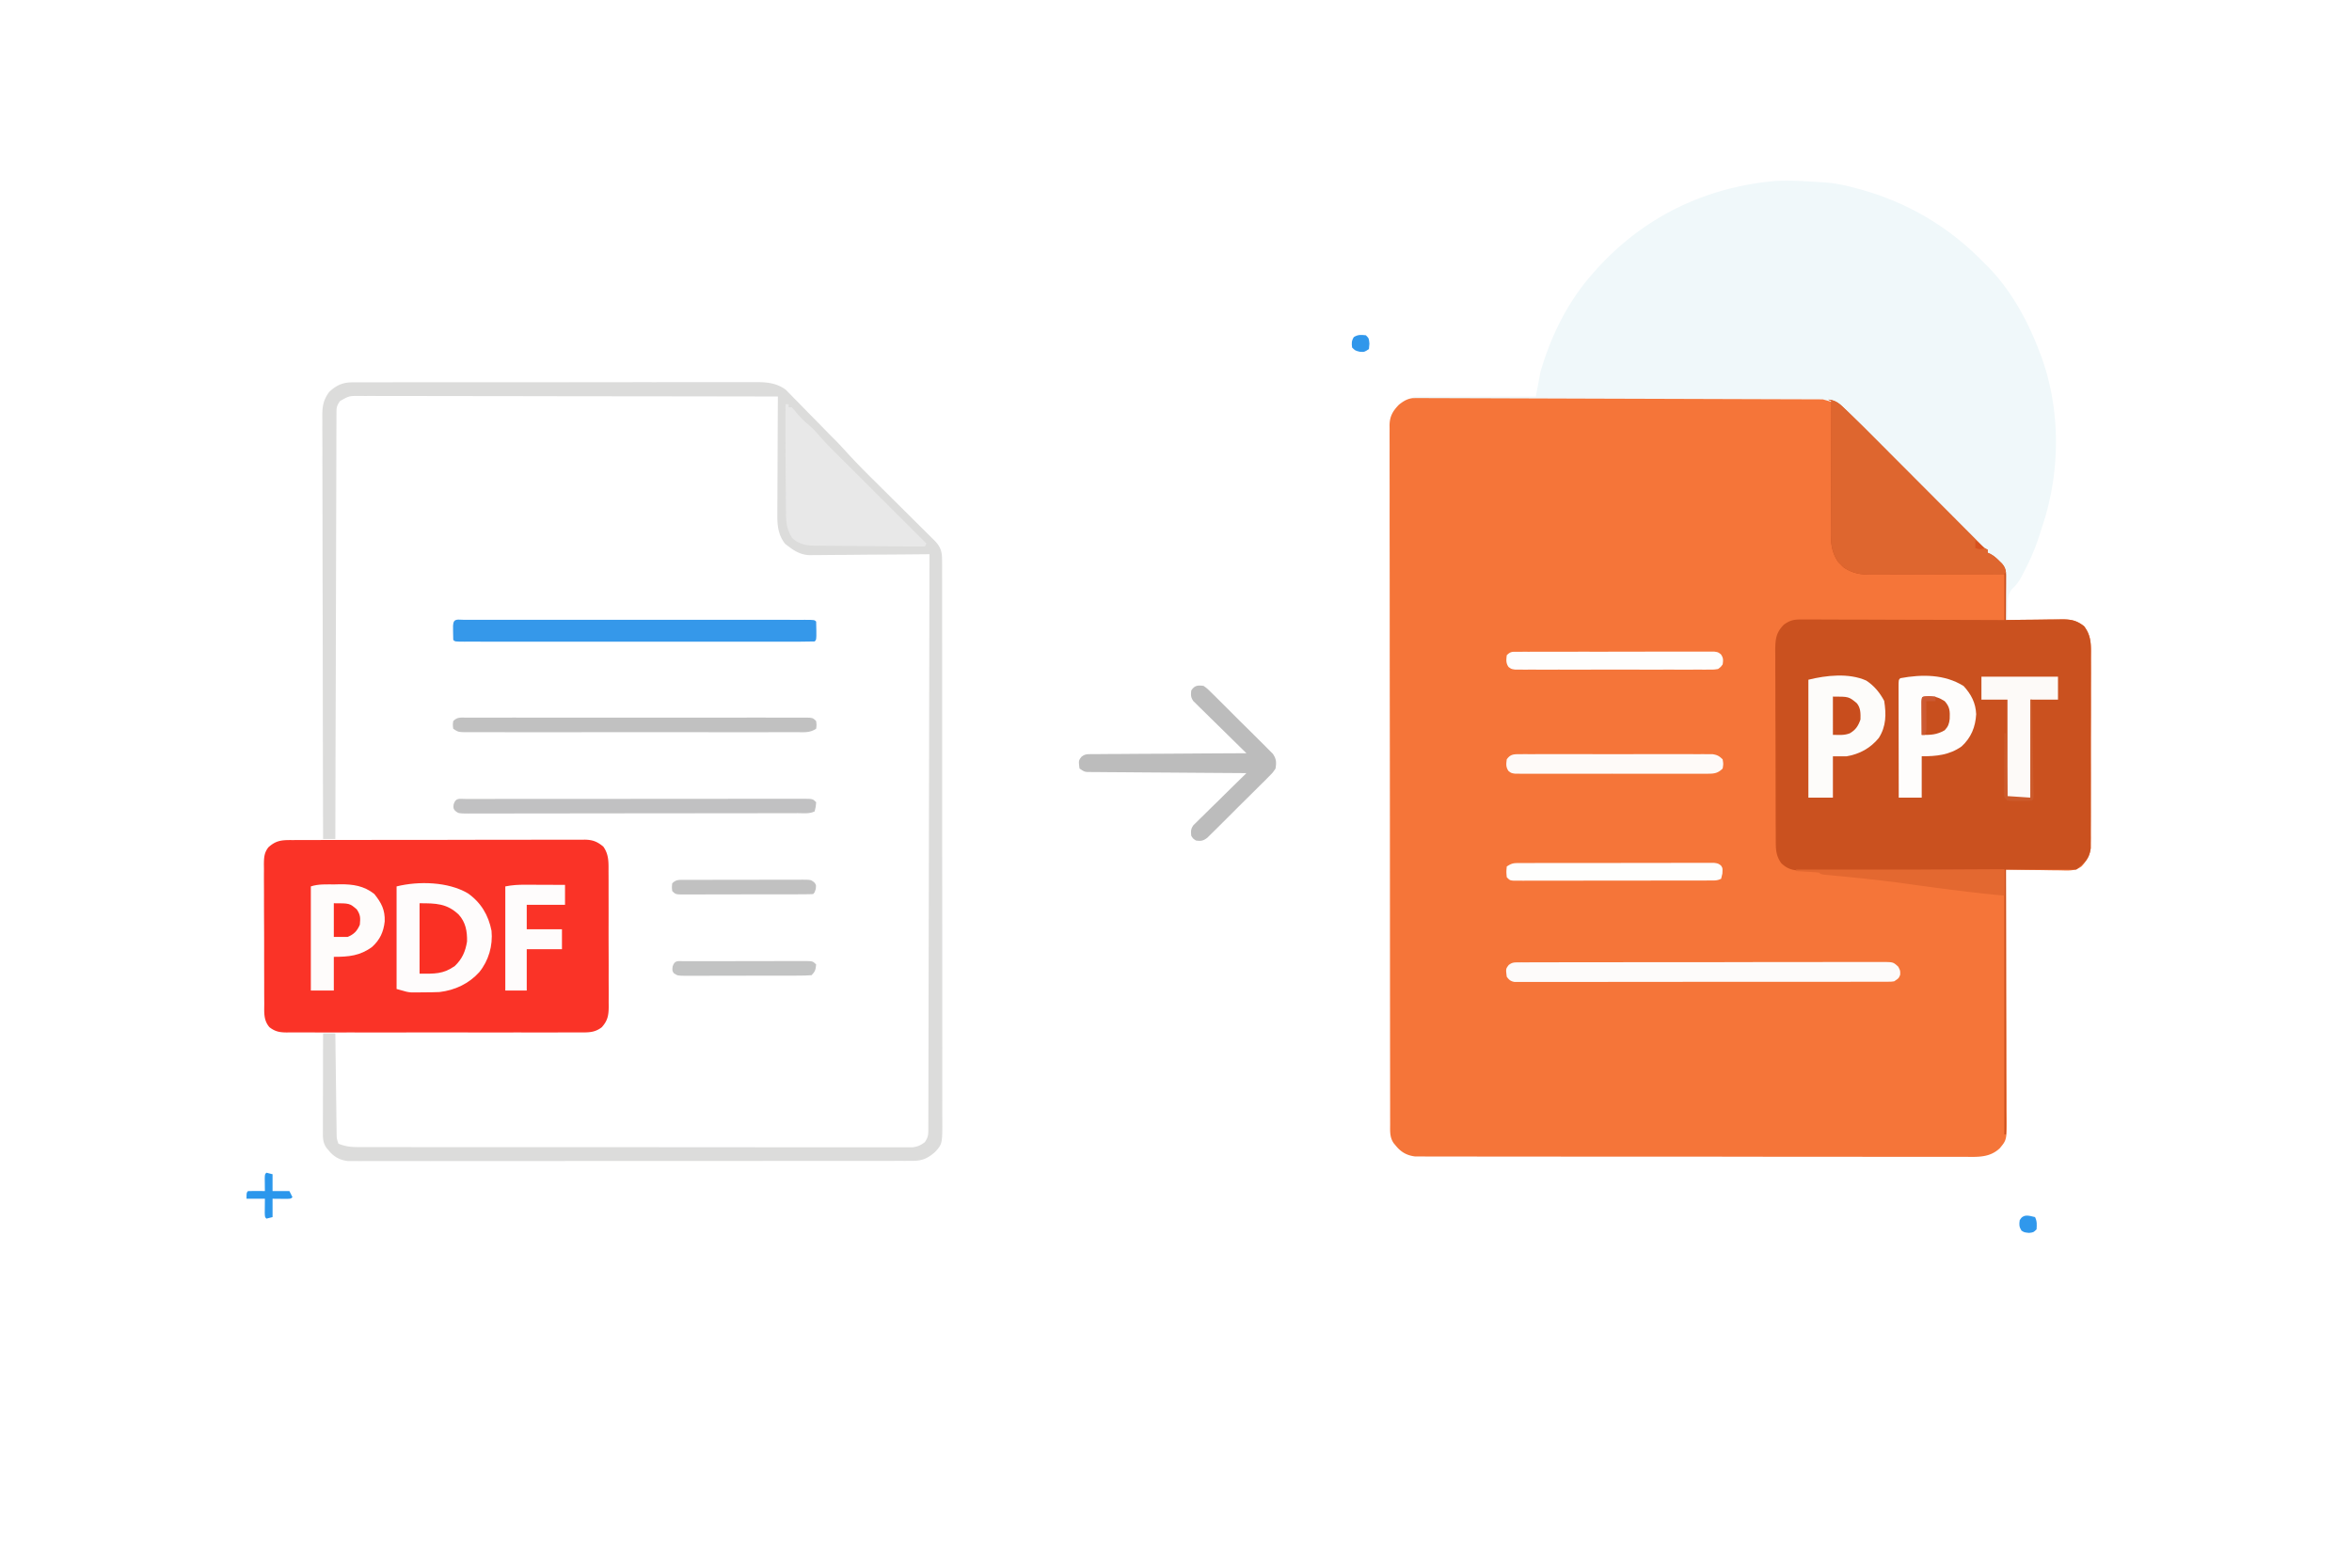
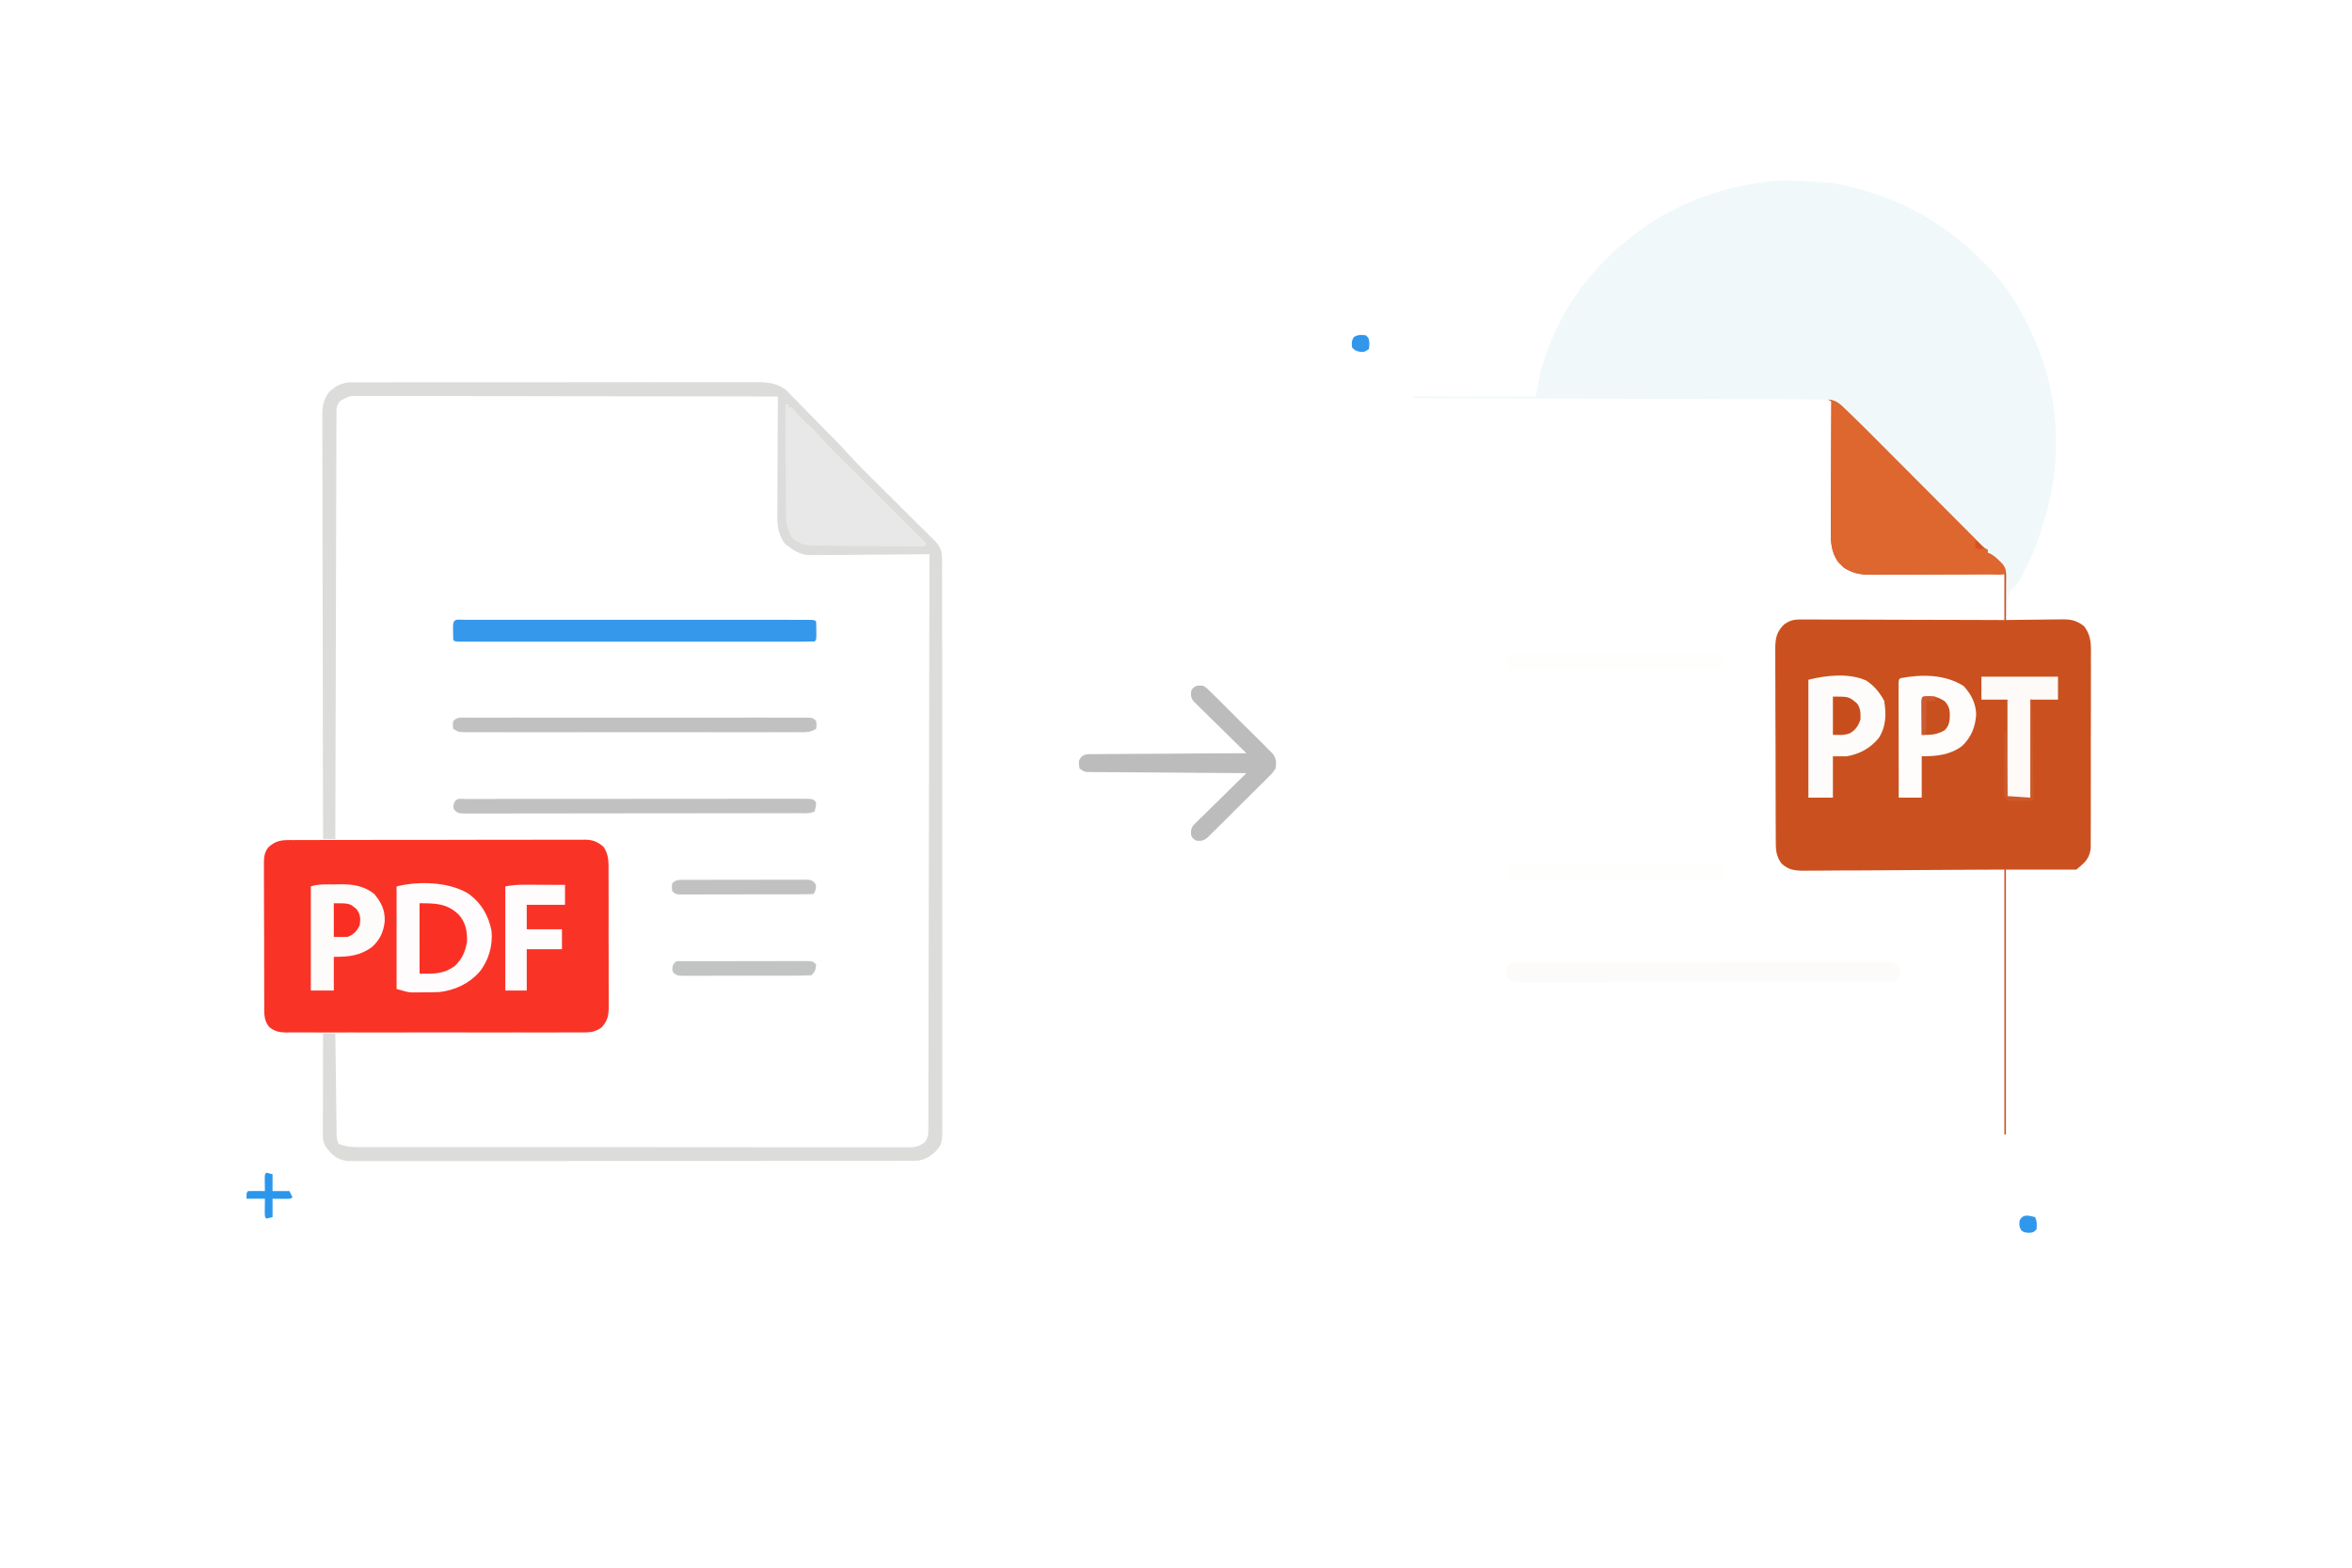
<svg xmlns="http://www.w3.org/2000/svg" width="300" height="200" viewBox="0 0 300 200">
  <path d="M0 0h300v200H0z" fill="#fff" />
-   <path d="m180.788 50.756.567-.002.624.001.662-.002 2.206-.002 1.577-.003q2.146-.004 4.293-.005l2.679-.002q3.708-.004 7.417-.005h.96l1.448-.001q3.877-.002 7.754-.009 3.979-.007 7.958-.007 2.235 0 4.469-.005 1.902-.004 3.805-.002.971.001 1.942-.002 1.053-.003 2.104.001l.621-.005c3.28.022 5.95 3.892 8.119 6.07l1.621 1.625q1.716 1.719 3.43 3.44 1.998 2.005 3.998 4.009l1.598 1.604.972.974.45.453.41.41.356.357c.291.294.291.294.688.47v.391l.346.153c.47.257.782.539 1.156.922l.356.36c.599.666.511 1.312.505 2.162l-.001.432q-.002.684-.006 1.367l-.003.926q-.003 1.136-.01 2.272l.767-.012q1.414-.02 2.829-.031.611-.006 1.223-.016.88-.014 1.761-.017l.548-.012c1.18 0 1.89.137 2.832.87.975 1.261.891 2.483.879 4.032l.003.809q.004 1.093-.003 2.188-.003 1.146-.001 2.294 0 1.925-.007 3.85a880 880 0 0 0-.003 4.447q.003 2.142-.002 4.285v1.821q.001 1.072-.005 2.145-.002.58.001 1.159l-.006.701-.002.607c-.124.951-.524 1.589-1.153 2.298-.832.639-1.753.543-2.759.516l-.599-.004c-.629-.005-1.257-.018-1.886-.03l-1.282-.013a332 332 0 0 1-3.135-.052l.002.526q.026 6.343.038 12.686.006 3.068.019 6.135.012 2.674.014 5.348.002 1.415.009 2.831.008 1.333.006 2.666 0 .489.005.977c.029 3.29.029 3.29-.874 4.378-1.294 1.235-2.865 1.113-4.538 1.098l-.913.004q-1.25.004-2.501-.003-1.35-.003-2.7.002a1327 1327 0 0 1-5.287-.004q-3.078-.005-6.155-.004-5.491.001-10.982-.01-5.329-.01-10.658-.008a8697 8697 0 0 1-13.458-.005q-2.146-.002-4.292-.001-2.614.001-5.229-.006-1.334-.004-2.668-.003-1.221.001-2.442-.004h-.884a107 107 0 0 1-1.201-.004l-.674-.001c-1.028-.123-1.785-.545-2.435-1.343l-.291-.348c-.526-.754-.457-1.545-.456-2.424l-.001-.471q-.002-.787-.001-1.574l-.002-1.135q-.003-1.564-.003-3.129-.001-1.686-.004-3.371l-.008-8.145-.003-3.833-.008-13.558v-.413l-.001-2.07v-.415q-.003-6.66-.013-13.321-.01-7.039-.011-14.079a4311 4311 0 0 0-.007-7.676q-.007-3.268-.004-6.536.001-1.668-.003-3.336-.005-1.526 0-3.052.001-.553-.003-1.106-.003-.75.002-1.5l-.006-.437c.015-1.142.412-1.826 1.196-2.633.801-.639 1.337-.875 2.351-.876" fill="#F57539" />
  <path d="m232.227 23.242.532.033c1.31.097 2.534.345 3.801.688l.593.158c6.071 1.662 11.379 4.761 15.777 9.278l.304.296c3.15 3.078 5.377 7.131 6.922 11.228l.259.68c2.447 6.855 2.383 14.648.089 21.518q-.216.653-.42 1.311c-.503 1.559-1.138 3.016-1.893 4.47l-.244.473c-.372.694-.665 1.187-1.259 1.718-.64.724-.59 1.377-.596 2.314l-.015.495a70 70 0 0 0-.022 1.2h-.195l.004-.567c.003-.701-.004-1.401-.012-2.101a56 56 0 0 1 0-.906c.062-2.049.062-2.049-.833-3.824a10.4 10.4 0 0 0-1.157-.917l-.346-.279v-.391l-.344-.151c-.483-.264-.803-.557-1.191-.947l-.446-.445-.484-.489-.514-.515-1.104-1.109-1.749-1.756q-1.385-1.389-2.768-2.779-2.474-2.487-4.952-4.971-.869-.871-1.736-1.744-.668-.672-1.338-1.343l-.481-.486c-1.66-1.803-1.66-1.803-3.912-2.432l-.564-.003-.621-.001-.659-.003q-1.099-.005-2.197-.006l-1.571-.006-3.387-.011q-2.449-.007-4.897-.016l-7.944-.026-7.718-.024-.48-.002-2.386-.008q-9.9-.033-19.8-.063v-.195h15.625l.586-3.125c1.294-4.471 3.381-8.776 6.445-12.305l.412-.477c6.063-6.869 14.012-10.791 23.135-11.596 1.915-.092 3.838.029 5.749.159" fill="#F0F8FA" />
  <path d="M233.203 50.977c.932.086 1.422.513 2.068 1.141l.328.311c1.496 1.43 2.954 2.9 4.414 4.367l1.618 1.623q1.713 1.716 3.425 3.434l3.993 4.004 1.595 1.601.97.972.449.452.409.409.355.357c.291.293.291.293.688.469v.391l.346.153c.47.257.782.539 1.156.922l.356.36c.599.666.511 1.312.505 2.162l-.001.432q-.002.684-.006 1.367l-.003.926q-.003 1.136-.01 2.272l.767-.012q1.415-.02 2.829-.031.611-.006 1.223-.016.88-.014 1.761-.017l.548-.012c1.18 0 1.89.137 2.832.87.975 1.261.891 2.483.879 4.032l.003.809q.004 1.093-.003 2.188-.003 1.146-.001 2.294 0 1.925-.007 3.85a824 824 0 0 0-.003 4.447q.003 2.142-.002 4.285-.002.91 0 1.821.001 1.072-.005 2.145-.002.58.001 1.159l-.006.701-.002.607c-.179 1.373-.754 1.82-1.832 2.719h-8.984v33.789h-.195v-33.792c-8.938.046-8.938.046-17.875.105l-2.539.006q-.847.002-1.695.012-1.082.012-2.164.009-.583.003-1.166.013c-1.264-.009-2.102-.064-3.028-.971-.563-.802-.683-1.519-.688-2.485l-.006-.705v-.769l-.005-.813q-.006-1.103-.007-2.206l-.003-1.379a1890 1890 0 0 1-.008-4.814 838 838 0 0 0-.015-4.483q-.01-1.927-.01-3.853 0-1.15-.008-2.299a189 189 0 0 1-.002-2.163q0-.584-.008-1.168c.012-1.425.087-2.252 1.102-3.287.732-.525 1.228-.659 2.125-.656l.696-.003.759.006h.803q1.087 0 2.175.007 1.138.005 2.275.005 2.153.004 4.306.013 2.451.009 4.903.013 5.042.01 10.084.029v-5.859l-1.679.009q-2.749.014-5.498.021-1.666.004-3.333.014-1.609.009-3.218.012l-1.226.006q-.86.005-1.721.005l-.509.006c-1.256-.006-2.313-.225-3.365-.96l-.313-.321-.321-.314c-.855-1.223-.972-2.431-.954-3.874v-.549q.001-.891.009-1.782l.003-1.241q.004-1.628.014-3.256.008-1.663.012-3.327.01-3.26.029-6.519z" fill="#CA511F" />
  <path d="m37.16 107.174.497-.003q.826-.003 1.653-.002l1.184-.004q1.609-.005 3.218-.005l2.685-.003q3.167-.004 6.334-.004 3.268 0 6.537-.01 2.805-.007 5.61-.007 1.675 0 3.352-.005 1.576-.006 3.152-.001.579.001 1.157-.003.79-.004 1.579.002l.462-.006c1.015.013 1.592.24 2.373.884.715 1.007.671 1.999.665 3.187l.004.607q.005.99.002 1.98l.003 1.379q.003 1.444-.001 2.888a652 652 0 0 0 .007 3.7q.006 1.424.002 2.847 0 .682.004 1.364.004.953-.003 1.907l.006.568c-.012 1.096-.123 1.769-.885 2.618-.837.647-1.602.669-2.622.66l-.501.003a230 230 0 0 1-1.66-.001l-1.191.003q-1.617.004-3.234 0-1.691-.002-3.382.001-2.84.001-5.68-.003-3.284-.004-6.569.001-2.819.004-5.638.001-1.685-.002-3.368.001-1.583.003-3.166-.003-.581-.001-1.163.001-.793.002-1.586-.003l-.466.004c-.885-.009-1.45-.121-2.156-.664-.781-.889-.671-1.902-.668-3.023l-.005-.624q-.006-1.02-.004-2.041l-.004-1.419a782 782 0 0 1-.002-2.975q0-1.906-.013-3.811-.007-1.465-.005-2.931-.001-.703-.006-1.405-.005-.983.001-1.965l-.008-.586c.01-.859.031-1.486.575-2.177.95-.863 1.663-.929 2.924-.924" fill="#FA3327" />
  <path d="m44.909 48.779.576-.004.628.002.671-.002q1.116-.002 2.231-.001l1.598-.003q1.946-.004 3.892-.002l4.534-.002q4.29-.003 8.581-.001 3.924.001 7.847-.005 4.03-.006 8.059-.005 2.262 0 4.524-.003 1.926-.004 3.852 0 .982.002 1.964-.001 1.066-.002 2.132.002l.624-.004c1.347.01 2.474.155 3.599.965l.317.324.369.37.38.396.407.411q.636.647 1.27 1.3l.857.871a419 419 0 0 1 1.887 1.928 77 77 0 0 0 .813.814c.512.517 1 1.049 1.487 1.589a92 92 0 0 0 3.338 3.445l1.032 1.025q1.463 1.455 2.929 2.908.903.896 1.804 1.794l.684.678q.476.471.95.945l.546.541c.754.834.872 1.397.873 2.52l.002.384q.002.64-.001 1.279l.002.924q.003 1.272.001 2.544l.003 2.742q.004 2.688.002 5.375l.002 6.258q.003 5.921.001 11.841-.001 5.417.005 10.835.006 5.561.005 11.121 0 3.123.003 6.245.004 2.659 0 5.318-.002 1.357.001 2.713.003 1.242-.001 2.485-.001.449.002.898c.017 3.405.017 3.405-.931 4.438-.96.845-1.664 1.122-2.929 1.123l-.379.002q-.631.002-1.264-.001l-.913.002q-1.256.003-2.513.001l-2.709.003q-2.654.004-5.309.002l-4.314.001h-.62l-1.246.001q-5.846.003-11.692.001-5.35-.001-10.701.005-5.491.006-10.982.005-3.084 0-6.168.003-2.625.004-5.251 0-1.34-.002-2.68.001-1.226.003-2.453-.001-.444-.001-.888.002-.603.002-1.206-.002h-.677c-1.029-.122-1.786-.543-2.437-1.343l-.291-.348c-.502-.719-.453-1.395-.452-2.243v-.404q0-.661.003-1.322l.001-.917q.001-1.206.005-2.413.003-1.231.004-2.463.003-2.415.01-4.831h1.563l.006.499q.029 2.328.06 4.655l.031 2.394.03 2.31.011.881q.007.617.017 1.234l.009.71c.01.718.01.718.226 1.379.836.345 1.549.439 2.448.44l.772.004.844-.002.9.002q1.236.003 2.471.001 1.333 0 2.666.003 2.611.004 5.222.002l4.243.001h.61l1.226.001q5.75.003 11.501.001 5.264-.001 10.527.005 5.402.006 10.805.005 3.035 0 6.068.003 2.582.004 5.165 0 1.318-.002 2.636.001 1.206.003 2.412-.001.437-.001.874.002.592.002 1.186-.002h.668c.667-.083 1.027-.259 1.562-.659.464-.696.44-.994.442-1.82l.002-.383q.003-.639.001-1.278l.004-.922q.004-1.271.004-2.541l.006-2.738q.007-2.373.009-4.746.005-3.431.013-6.862.013-5.566.022-11.132a20360 20360 0 0 1 .029-14.832q.031-13.877.055-27.75l-.612.007q-2.862.029-5.724.044-1.471.007-2.943.023-1.421.016-2.842.019-.541.003-1.082.011-.76.01-1.52.008l-.448.011c-1.359-.013-2.208-.636-3.25-1.452-.87-1.127-1.001-2.338-.982-3.709v-.497q.001-.806.009-1.611l.003-1.123q.004-1.471.014-2.944.008-1.504.012-3.009.01-2.947.029-5.895a20219 20219 0 0 0-23.395-.032h-.497q-3.983-.004-7.964-.013-4.085-.008-8.17-.01-2.521-.001-5.043-.008-1.728-.004-3.456-.003-.997 0-1.995-.003-1.081-.003-2.162-.001l-.638-.005c-1.372-.007-1.372-.007-2.539.662-.42.63-.44.796-.442 1.521l-.004.587.001.646-.004.686q-.004.943-.004 1.887l-.006 2.033q-.007 1.762-.009 3.524-.005 2.547-.013 5.095-.013 4.133-.022 8.266-.009 4.015-.021 8.031l-.001.5-.007 2.482q-.032 10.299-.055 20.6H41.21a15557 15557 0 0 1-.044-24.211q-.005-4.035-.017-8.07-.011-4.14-.013-8.28-.002-2.555-.011-5.109-.006-1.752-.004-3.503.002-1.011-.004-2.021-.005-1.097-.001-2.192l-.007-.644c.01-1.241.146-1.99.882-3.001.872-.827 1.713-1.22 2.917-1.221" fill="#DCDCDB" />
  <path d="M233.203 50.977c.932.086 1.422.513 2.068 1.141l.328.311c1.496 1.43 2.954 2.9 4.414 4.367l1.618 1.623q1.713 1.716 3.425 3.434l3.993 4.004 1.595 1.601.97.972.449.452.409.409.355.357c.291.293.291.293.688.469v.391l.346.154c.463.252.782.524 1.156.896l.356.346c.313.389.424.651.486 1.143-.411.411-1.328.226-1.896.227l-.541.003q-.891.004-1.781.005l-1.236.003-2.597.004q-1.661.002-3.322.011-1.278.006-2.556.005-.612.001-1.224.005-.859.004-1.718.002l-.508.005c-1.254-.009-2.313-.228-3.363-.962l-.313-.321-.321-.314c-.855-1.223-.972-2.431-.954-3.874v-.549q.001-.891.009-1.782l.003-1.241q.004-1.628.014-3.256.008-1.663.012-3.327.01-3.26.029-6.519z" fill="#DE662F" />
  <path d="M100.195 51.563h.391v.391h.391c.289.301.289.301.623.708.448.529.891 1.002 1.428 1.44a10 10 0 0 1 1.325 1.318 40 40 0 0 0 2.082 2.21l.387.387 1.252 1.249.874.873 2.29 2.285 2.341 2.337 4.585 4.575-.195.391q-2.944-.018-5.888-.046a624 624 0 0 0-2.734-.021q-1.32-.008-2.64-.023l-1.006-.007q-.706-.003-1.412-.014l-.417.001c-1.092-.021-2.036-.225-2.846-.997-.679-1.103-.778-2.033-.772-3.313l-.009-.601q-.01-.963-.012-1.925l-.014-1.321a447 447 0 0 1-.022-3.842l-.005-1.05q-.013-2.502.005-5.005" fill="#E8E8E8" />
  <path d="M59.678 113.966c1.672 1.177 2.628 2.791 3.018 4.784.18 1.889-.362 3.794-1.563 5.273-1.321 1.471-3.119 2.313-5.078 2.539-.68.031-1.358.036-2.038.037l-.542.007-.531.001-.477.003c-.514-.047-.514-.047-1.881-.438v-13.086c2.791-.698 6.578-.606 9.092.88" fill="#FEFCFC" />
  <path d="m59.233 79.075.539.001.568-.001q.95-.001 1.9.001l1.356-.001h7.549q3.446-.001 6.892.001h6.255q3.628-.002 7.255-.001h3.844q1.806-.001 3.613.001h1.33l1.807.001.539-.001c1.203.004 1.203.004 1.421.221q.027.585.024 1.172l.002.647c-.025.525-.025.525-.221.72-.59.02-1.175.026-1.765.025l-.568.001q-.95.001-1.9-.001l-1.356.001h-7.549q-3.446.001-6.892-.001h-6.255q-3.628.002-7.255.001h-3.844q-1.806.001-3.613-.001h-1.33l-1.807-.001-.539.001c-1.203-.004-1.203-.004-1.421-.221q-.027-.585-.024-1.172l-.002-.647c.049-.989.583-.744 1.447-.746" fill="#3598EA" />
  <path d="m193.606 122.777.518-.005.569.003.604-.004q1.006-.004 2.013-.001l1.44-.005q1.755-.005 3.51-.004a1589 1589 0 0 0 3.674-.003l.413-.001q3.866-.006 7.731-.002 3.539.001 7.076-.01 3.631-.01 7.262-.008 2.04 0 4.079-.005a544 544 0 0 1 3.834 0q.705.001 1.41-.003.96-.005 1.92.003l.568-.007c1.252.017 1.252.017 1.889.592.267.511.267.511.255 1.036-.183.452-.183.452-.769.842-.385.049-.385.049-.833.05l-.518.004-.569-.002-.604.002q-1.007.002-2.015.001l-1.441.003q-1.756.003-3.512.002l-4.088.002q-3.867.003-7.734.001-3.54-.001-7.08.005-3.633.006-7.266.005-2.04 0-4.081.003-1.918.004-3.836 0-.705-.001-1.411.002-.96.002-1.92-.002l-.569.004-.518-.004h-.448c-.496-.094-.669-.26-.971-.659-.126-1.005-.126-1.005.246-1.497.424-.325.643-.335 1.173-.336" fill="#FDFBFA" />
  <path d="M238.04 86.823c1.01.662 1.727 1.534 2.292 2.593.269 1.713.259 3.225-.684 4.724-1.072 1.31-2.451 2.064-4.102 2.344h-1.758v5.273h-3.125V86.718c2.275-.569 5.16-.887 7.376.104" fill="#FDFCFA" />
  <path d="M250.464 87.524c.96 1.052 1.54 2.148 1.599 3.589-.088 1.627-.645 3-1.855 4.108-1.562 1.11-3.211 1.263-5.091 1.263v5.273h-2.93q-.007-2.936-.01-5.872l-.004-2.727q-.003-1.314-.004-2.629l-.002-1.005-.002-1.403-.002-.424c.002-.956.002-.956.22-1.174 2.746-.515 5.677-.513 8.081 1.001" fill="#FEFDFC" />
  <path d="M153.516 87.5c.466.339.466.339.954.821l.557.544.593.596.613.607q.641.637 1.279 1.279a186 186 0 0 0 1.644 1.63 183 183 0 0 1 1.263 1.258q.302.302.607.6a67 67 0 0 1 .843.847l.485.485c.456.684.464 1.073.342 1.88-.342.513-.342.513-.827.998l-.547.556-.599.587-.611.612a187 187 0 0 1-1.284 1.272 183 183 0 0 0-1.641 1.635 236 236 0 0 1-1.263 1.258l-.604.604a91 91 0 0 1-.85.837l-.488.482c-.539.393-.79.435-1.443.339-.354-.232-.354-.232-.586-.586-.069-.583-.072-.873.267-1.361l.379-.372.427-.426.466-.451.473-.469q.75-.74 1.505-1.475.509-.501 1.016-1.003 1.245-1.229 2.498-2.451l-.322-.002q-3.873-.024-7.746-.054-1.873-.015-3.746-.026-1.806-.011-3.613-.027l-1.38-.009q-.965-.005-1.929-.015l-.58-.001-.53-.007-.461-.003c-.396-.051-.396-.051-.982-.442-.128-1.001-.128-1.001.244-1.497.43-.327.662-.335 1.198-.338l.53-.007.58.001.612-.006q1.004-.008 2.007-.01l1.39-.011a1064 1064 0 0 1 3.662-.02q1.868-.01 3.735-.024 3.665-.025 7.331-.041l-.267-.26a694 694 0 0 1-2.737-2.69l-1.023-1.003a266 266 0 0 1-1.466-1.444l-.466-.451-.427-.426-.379-.372c-.339-.488-.336-.778-.267-1.361.425-.649.819-.679 1.563-.586" fill="#BCBCBC" />
  <path d="m42.688 112.83.676-.017c1.653-.012 3.053.188 4.377 1.236.9 1.121 1.38 2.014 1.329 3.502-.152 1.346-.599 2.332-1.604 3.249-1.546 1.145-2.995 1.27-4.888 1.27v4.297h-2.93v-13.281c.984-.328 2.009-.248 3.04-.256" fill="#FEFCFB" />
  <path d="m59.443 91.549.532.003.563-.002q.94-.001 1.88.001l1.343-.002q1.828-.002 3.657 0h3.82q3.413-.001 6.827.002 3.097.002 6.194 0 3.594-.003 7.187-.002 1.904.001 3.807-.001a1259 1259 0 0 1 3.578.002h1.317q.896-.001 1.79.002l.532-.003c1.195.008 1.195.008 1.63.443.061.488.061.488 0 .977-.78.52-1.46.445-2.365.44l-.559.002q-.93.001-1.861-.001l-1.331.002q-1.81.002-3.621 0H90.58q-3.381.001-6.762-.002a3536 3536 0 0 0-6.134 0q-3.56.003-7.119.002l-3.77.001q-1.772.001-3.544-.002h-1.303q-.886.001-1.773-.002l-.526.003c-1.187-.008-1.187-.008-1.84-.443-.061-.488-.061-.488 0-.977.523-.523.919-.438 1.63-.443" fill="#C1C1C1" />
  <path d="m59.418 101.926.534.001.563-.001 1.882-.001 1.343-.002q1.83-.003 3.66-.002 1.525 0 3.049-.002l7.191-.002h.412q3.305 0 6.609-.004 3.39-.004 6.779-.004 1.904 0 3.809-.003 1.79-.003 3.581-.001.659.001 1.318-.001.896-.002 1.792.001l.533-.003c1.196.007 1.196.007 1.631.442-.049.598-.049.598-.195 1.172-.663.331-1.418.223-2.146.223l-.558.002q-.931.002-1.863.002l-1.331.003q-1.812.004-3.623.005l-2.261.002q-3.129.004-6.257.005h-2.032q-3.272.002-6.544.009-3.357.007-6.714.007-1.886 0-3.772.005-1.773.004-3.546.002-.652 0-1.304.003-.887.003-1.775-.001l-.526.005c-1.168-.01-1.168-.01-1.599-.342-.245-.321-.245-.321-.197-.834.276-.874.705-.683 1.556-.686" fill="#C1C1C2" />
  <path d="M252.734 86.328h9.766v2.93h-3.516v12.5h-2.93v-12.5h-3.32z" fill="#FDFAF8" />
-   <path d="m193.832 96.215.666-.005.731.004.77-.003q1.046-.004 2.092 0 1.094.002 2.188-.001 1.838-.001 3.676.003 2.125.004 4.25-.001 1.824-.004 3.648-.001 1.09.002 2.179-.001 1.215-.002 2.43.004l.73-.004.668.005.58.001c.592.087.861.242 1.285.66.098.586.098.586 0 1.172-.596.589-1.043.659-1.865.66l-.668.005-.73-.004-.771.003q-1.046.004-2.092 0-1.094-.002-2.189.001-1.837.001-3.675-.003-2.126-.004-4.25.001-1.824.004-3.648.001a528 528 0 0 0-2.179.001q-1.214.002-2.428-.004l-.731.004-.666-.005-.58-.001c-.48-.074-.48-.074-.834-.335-.36-.506-.307-.895-.231-1.497.464-.652.872-.659 1.645-.66" fill="#FEFAF8" />
  <path d="m66.978 112.871.442.001q.696.002 1.391.006l.946.003q1.157.003 2.313.01v2.539h-4.883v3.125h4.492v2.539h-4.492v5.273h-2.734v-13.281c.869-.174 1.648-.221 2.525-.214" fill="#FEFCFC" />
  <path d="m193.841 110.105.672-.004.738.001.777-.003q1.056-.004 2.11-.002l1.761-.002q2.076-.003 4.152-.001 2.144.001 4.287-.005a1107 1107 0 0 1 3.678-.004q1.099 0 2.198-.003 1.225-.003 2.449.001l.738-.004.672.004h.585c.482.073.482.073.844.327.224.333.224.333.188 1.041l-.159.658c-.507.254-.875.221-1.443.221l-.677.003h-.747l-.783.002q-1.065.003-2.131.002l-1.776.002q-2.095.003-4.19.002-2.164 0-4.328.005-1.856.004-3.711.004-1.109 0-2.218.003-1.043.003-2.085.001-.566 0-1.133.003l-.677-.003h-.591c-.463-.049-.463-.049-.853-.44-.061-.684-.061-.684 0-1.367.66-.44.881-.44 1.654-.441m-.213-26.954.676-.004.746.001.782-.003q1.064-.004 2.128-.002.888 0 1.775-.002 2.093-.003 4.187-.001 2.162.001 4.323-.005 1.854-.005 3.708-.004 1.108 0 2.216-.003 1.042-.004 2.084 0 .566 0 1.131-.004l.678.004h.59c.486.073.486.073.842.34.329.456.313.746.23 1.296-.231.319-.231.319-.586.586-.482.074-.482.074-1.068.074l-.672.005-.738-.004-.777.003q-1.056.004-2.11 0-1.103-.002-2.207.001-1.853.001-3.706-.003-2.144-.004-4.287.001-1.839.004-3.678.001a565 565 0 0 0-2.198.001q-1.225.002-2.449-.004l-.738.004-.672-.005-.585-.001c-.481-.072-.481-.072-.836-.333-.353-.499-.293-.905-.23-1.498.511-.511.729-.44 1.442-.441" fill="#FEFEFD" />
  <path d="M53.516 115.234c2.09 0 3.487.022 4.993 1.447.894.988 1.092 2.139 1.062 3.436-.211 1.283-.622 2.227-1.563 3.125-1.511 1.056-2.566.977-4.492.977z" fill="#FA3024" />
-   <path d="M229.102 110.938h26.563v3.32a143 143 0 0 1-5.054-.537l-.419-.051a280 280 0 0 1-5.325-.691l-.89-.124-.446-.062-.445-.062c-2.827-.391-5.66-.692-8.5-.962l-.475-.046-.884-.083c-.977-.095-.977-.095-1.194-.312a39 39 0 0 0-1.477-.11l-.421-.026-1.032-.06z" fill="#E36830" />
  <path d="m87.278 112.25.485.001.511-.003q.839-.004 1.678-.002l1.163-.003q1.22-.002 2.441 0 1.566.001 3.132-.007 1.201-.004 2.403-.003.577 0 1.155-.003a186 186 0 0 1 1.613.001l.484-.004c1.085.01 1.085.01 1.513.343.246.321.246.321.197.833-.147.464-.147.464-.342.66-.545.021-1.085.029-1.63.028l-.518.002q-.852.003-1.703.003l-1.179.002q-1.237.002-2.474.001-1.588 0-3.177.006-1.218.003-2.435.003-.586 0-1.171.003-.818.002-1.636 0l-.493.004c-1.117-.006-1.117-.006-1.553-.441-.049-.488-.049-.488 0-.977.505-.505.848-.439 1.536-.446" fill="#C1C1C1" />
  <path d="M87.268 122.628h.494l.518-.002q.852-.003 1.703-.003l1.179-.002q1.237-.002 2.474-.001 1.588 0 3.177-.006 1.218-.003 2.435-.003.586 0 1.171-.003.818-.002 1.636 0l.493-.004c1.117.006 1.117.006 1.553.441-.064.644-.122.903-.586 1.367-.544.04-1.069.055-1.613.054l-.505.003q-.83.004-1.659.002l-1.15.003q-1.206.002-2.413 0-1.548-.001-3.096.007-1.188.004-2.376.003-.571 0-1.142.003-.797.003-1.595-.001l-.479.004c-1.059-.01-1.059-.01-1.558-.343-.188-.321-.188-.321-.139-.833.268-.849.644-.683 1.477-.688" fill="#C2C3C3" />
  <path d="M246.033 88.818c.8.012 1.334.192 2.014.635.675.739.676 1.298.64 2.264-.073.637-.198.976-.64 1.446-1.033.587-1.783.609-2.93.586q-.008-1.166-.012-2.331l-.005-.673-.002-.639-.003-.592c.037-.749.153-.644.938-.697" fill="#C84F1E" />
  <path d="M233.789 88.867c2.027 0 2.027 0 3.049.847.499.599.488 1.327.466 2.083-.289.822-.608 1.321-1.367 1.758-.741.281-1.3.195-2.148.195z" fill="#C84D1D" />
  <path d="M42.578 115.234c2.014 0 2.014 0 2.93.781.485.728.465 1.091.391 1.953-.35.811-.745 1.225-1.563 1.563h-1.758z" fill="#FA2E22" />
  <path d="m33.984 149.609.781.195v2.148h2.148l.391.781c-.195.195-.195.195-.727.214l-1.811-.017v2.344l-.781.195c-.195-.195-.195-.195-.214-.727l.018-1.812h-2.344c0-.781 0-.781.195-.977q.543-.02 1.087-.012l.599.005.463.007-.007-.463-.005-.599-.007-.597c.019-.489.019-.489.214-.685" fill="#2B97EC" />
  <path d="M258.984 89.258h.195q.045 2.478.087 4.956l.04 2.301q.02 1.109.038 2.219l.015.848.02 1.184.012.682c-.016.505-.016.505-.211.7a33 33 0 0 1-1.55.037l-.439.007a17 17 0 0 1-1.136-.044c-.391-.391-.391-.391-.438-.749l.003-.439v-.497l.006-.538.002-.55q.004-.872.012-1.743l.005-1.18q.007-1.448.019-2.897h.195l.195 8.008 2.93.195z" fill="#CC5A2B" />
  <path d="M259.57 155.273c.27.54.232.966.195 1.563-.391.391-.391.391-.964.452-.598-.061-.598-.061-.964-.293-.299-.482-.303-.773-.22-1.331.47-.829 1.128-.589 1.953-.391" fill="#3098EC" />
  <path d="M174.219 42.773c.391.391.391.391.452 1.074l-.062.684c-.586.391-.586.391-1.184.342-.573-.146-.573-.146-.964-.537-.07-.549-.075-.856.22-1.33.529-.335.925-.297 1.538-.232" fill="#3097EB" />
  <path d="m245.673 88.848 1.202.019v.586h-1.172l.003.352q.006.788.009 1.576l.005.555.002.53.003.49c-.022.403-.022.403-.217.794h-.391q-.008-1.166-.012-2.331l-.005-.673-.002-.639-.003-.592c.031-.638.031-.638.579-.667" fill="#CC5932" />
  <path d="m251.953 68.945 1.172.977c-.586.195-.586.195-1.172 0z" fill="#D7511E" />
</svg>